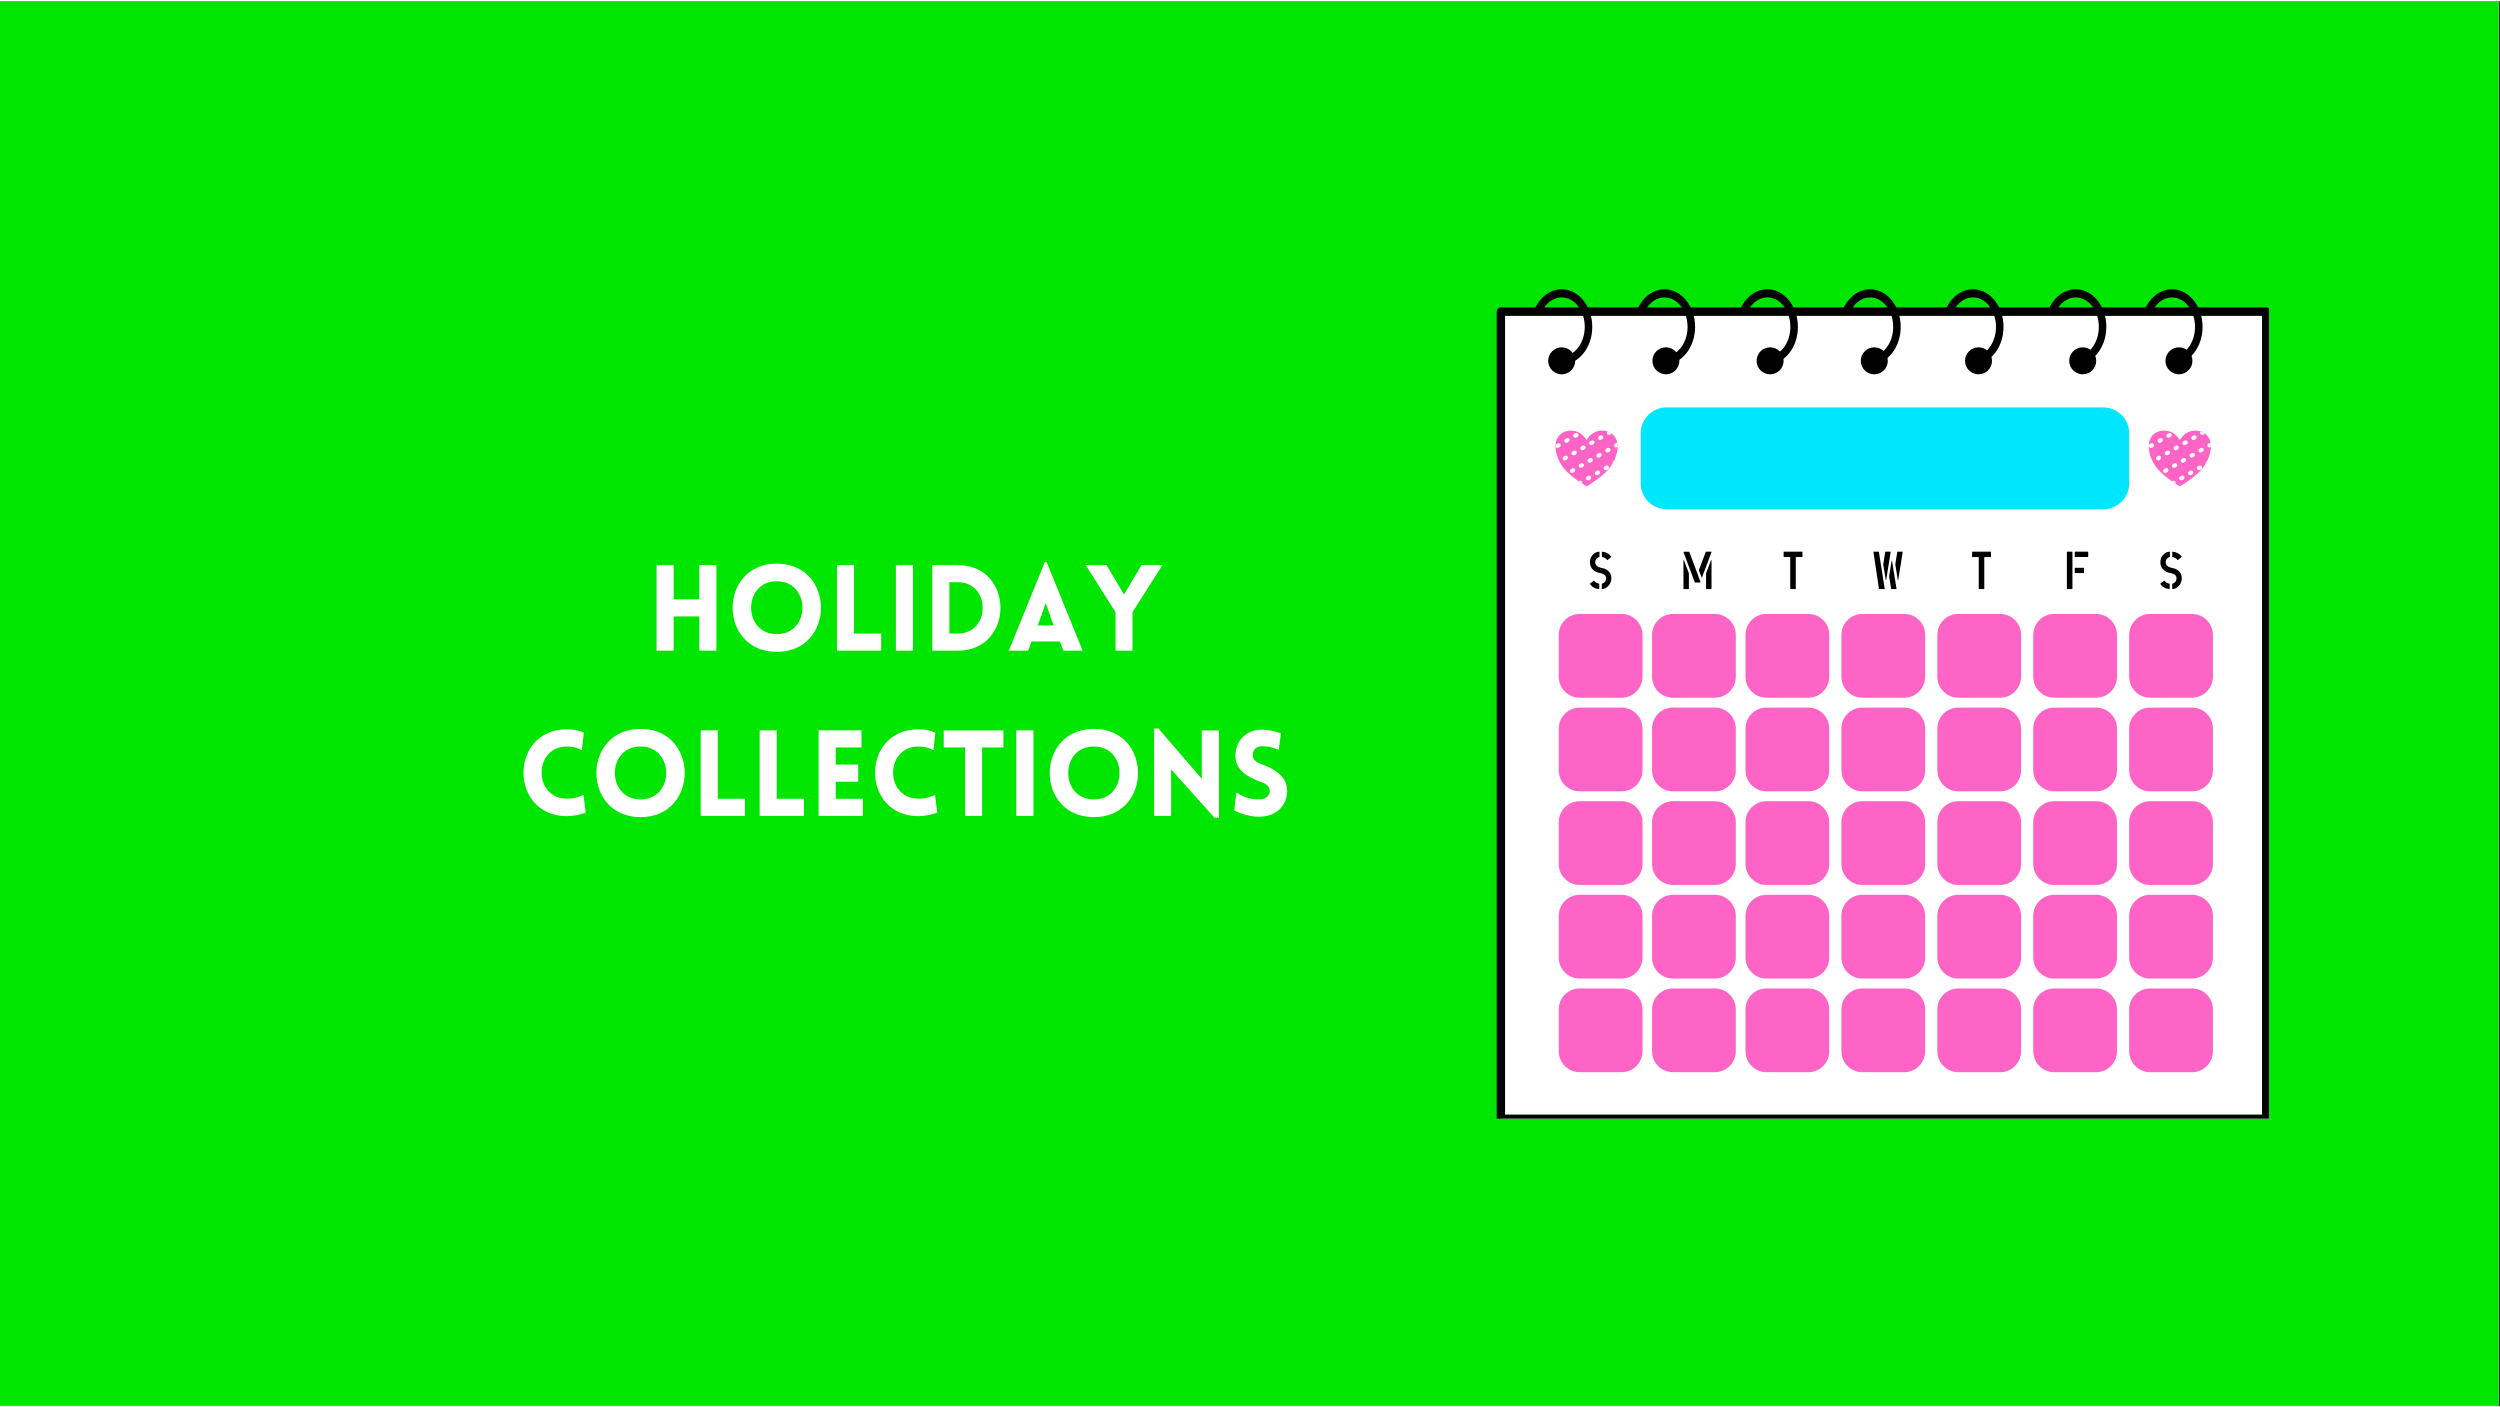
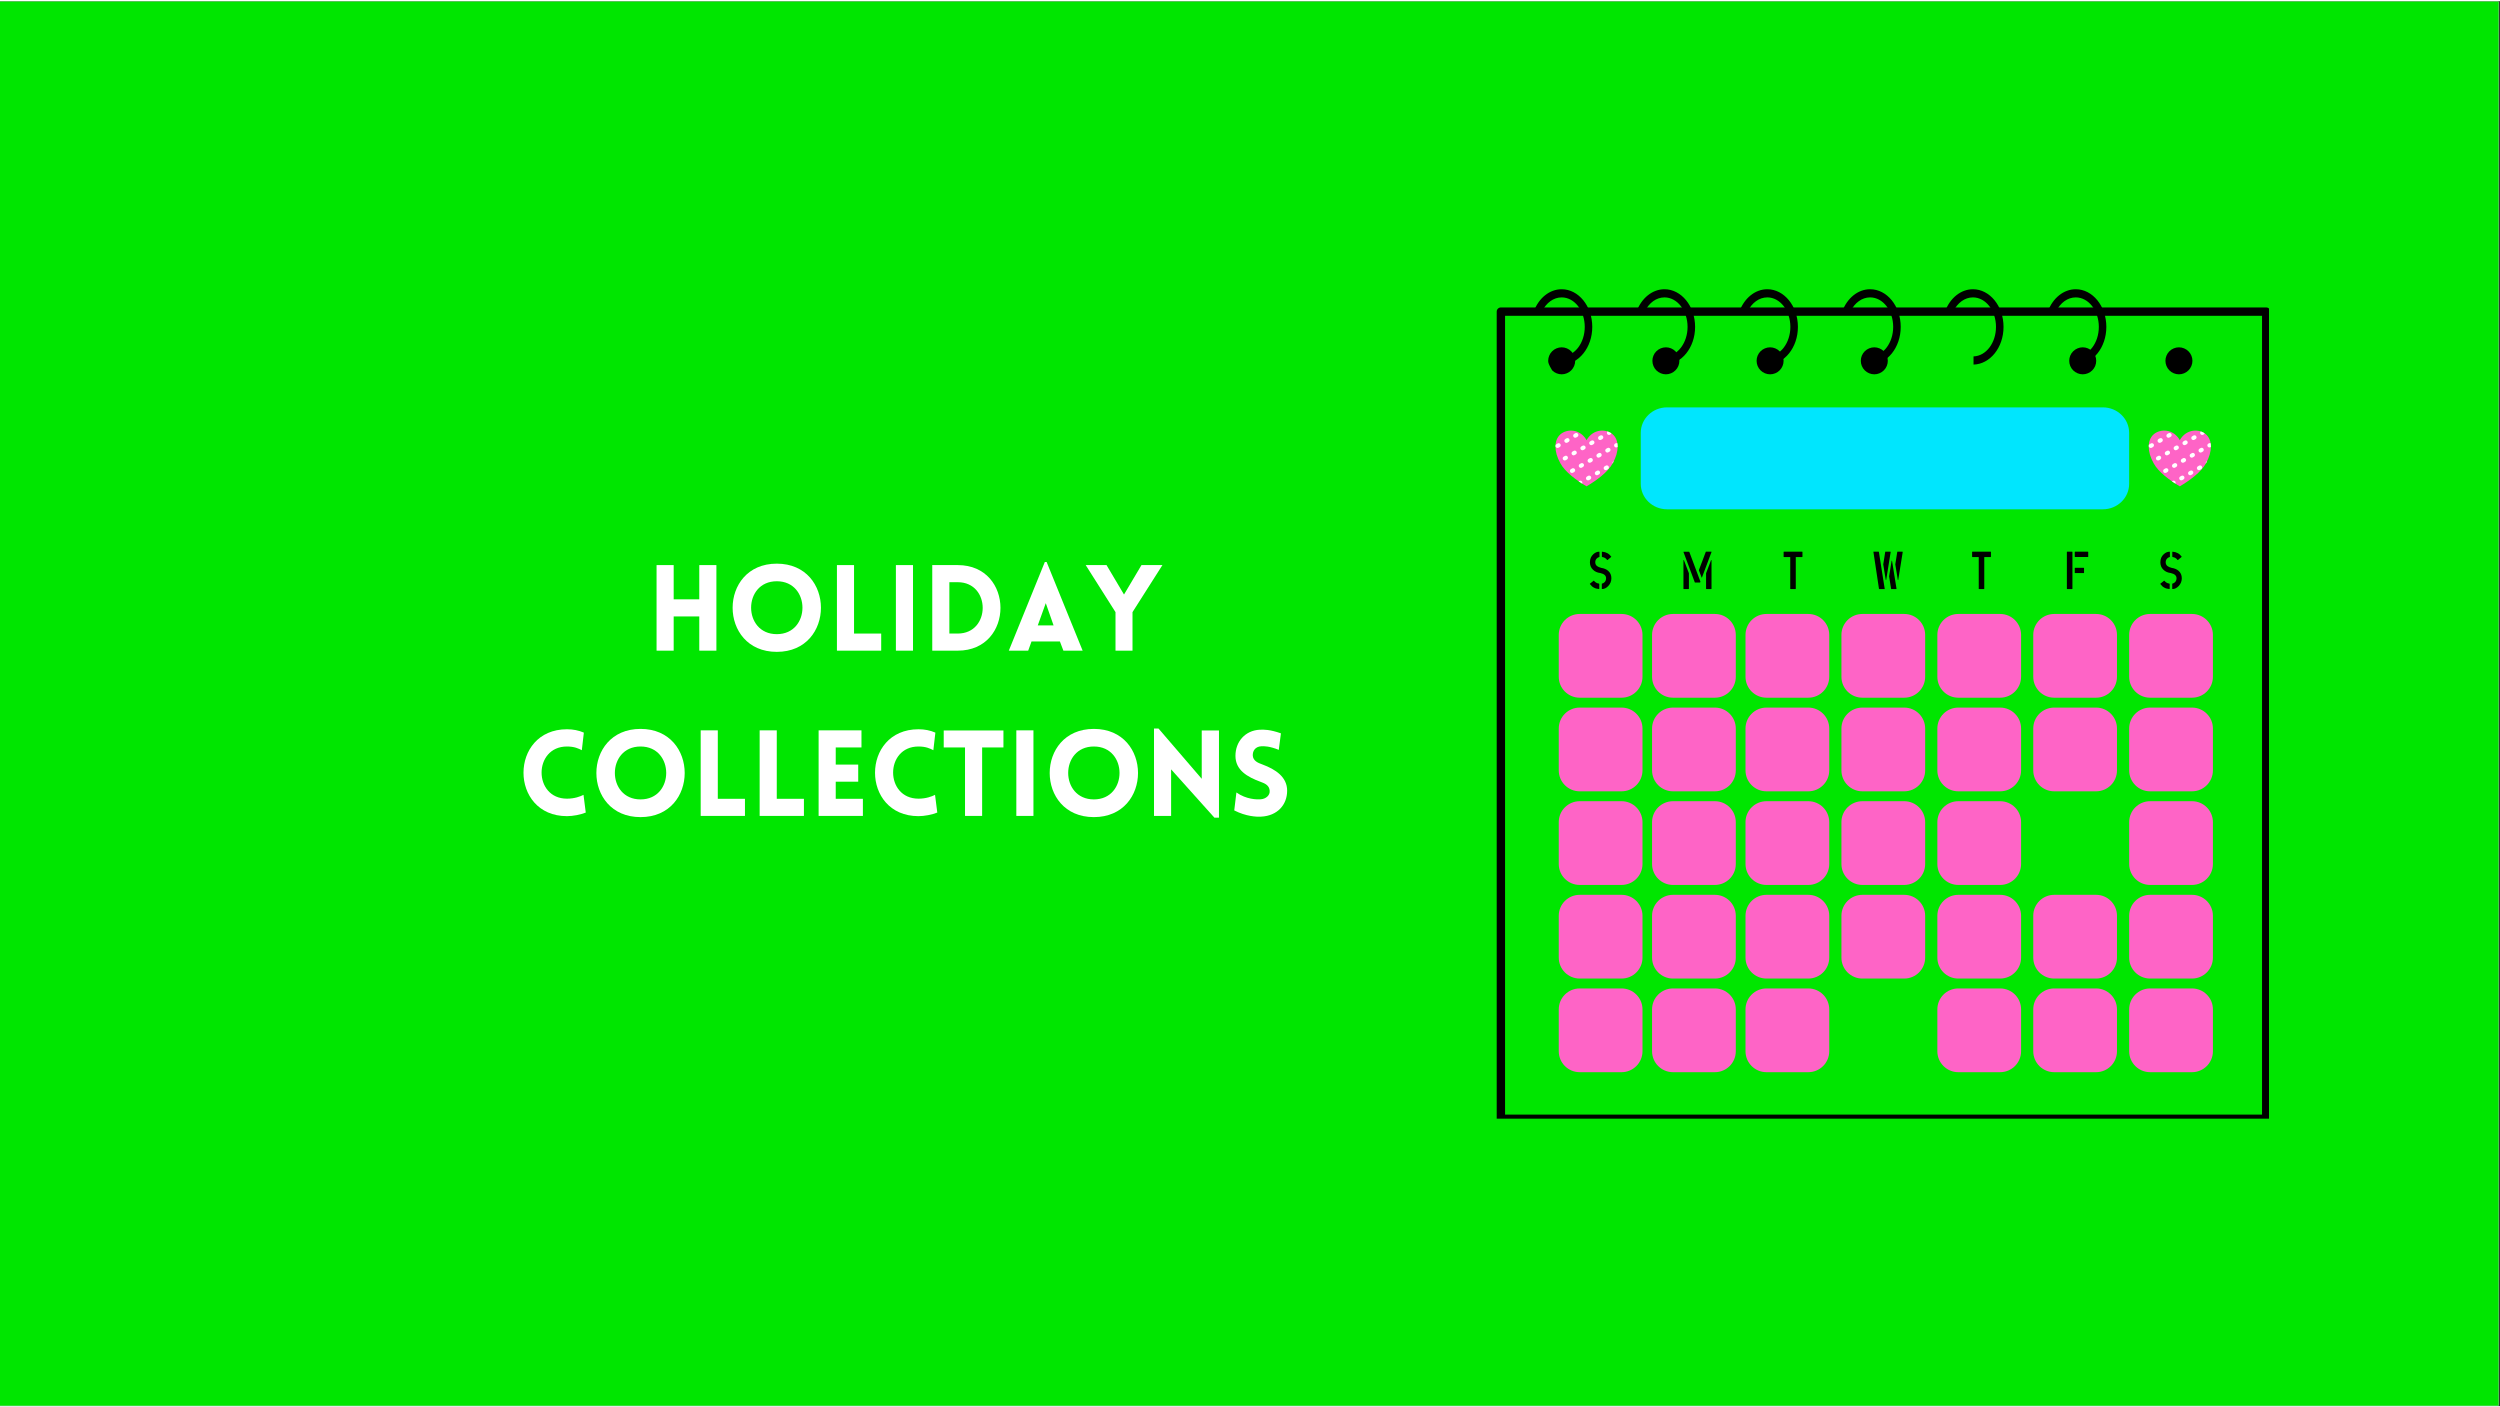
<svg xmlns="http://www.w3.org/2000/svg" width="604" zoomAndPan="magnify" viewBox="0 0 453.75 255" height="340" preserveAspectRatio="xMidYMid meet" version="1.0">
  <rect x="0" y="0" width="453.75" height="255" fill="#333333" stroke="none" />
  <defs>
    <g />
    <clipPath id="03b7ddcfe7">
      <path d="M 0 0.07 L 453.5 0.07 L 453.5 254.93 L 0 254.93 Z M 0 0.07 " clip-rule="nonzero" />
    </clipPath>
    <clipPath id="15cad33a0f">
-       <path d="M 272 57 L 411.824 57 L 411.824 202.828 L 272 202.828 Z M 272 57 " clip-rule="nonzero" />
-     </clipPath>
+       </clipPath>
    <clipPath id="31e1244446">
      <path d="M 271.652 55 L 411.824 55 L 411.824 202.828 L 271.652 202.828 Z M 271.652 55 " clip-rule="nonzero" />
    </clipPath>
    <clipPath id="86bd04a4b1">
      <path d="M 278 52.281 L 289 52.281 L 289 66 L 278 66 Z M 278 52.281 " clip-rule="nonzero" />
    </clipPath>
    <clipPath id="22a90d6597">
      <path d="M 297 52.281 L 308 52.281 L 308 66 L 297 66 Z M 297 52.281 " clip-rule="nonzero" />
    </clipPath>
    <clipPath id="df623232ae">
      <path d="M 315 52.281 L 327 52.281 L 327 66 L 315 66 Z M 315 52.281 " clip-rule="nonzero" />
    </clipPath>
    <clipPath id="7a48a3a981">
      <path d="M 334 52.281 L 345 52.281 L 345 66 L 334 66 Z M 334 52.281 " clip-rule="nonzero" />
    </clipPath>
    <clipPath id="7ea1102fb6">
      <path d="M 353 52.281 L 364 52.281 L 364 66 L 353 66 Z M 353 52.281 " clip-rule="nonzero" />
    </clipPath>
    <clipPath id="ed0eafd2fc">
      <path d="M 371 52.281 L 383 52.281 L 383 66 L 371 66 Z M 371 52.281 " clip-rule="nonzero" />
    </clipPath>
    <clipPath id="626dbe1068">
      <path d="M 389 52.281 L 400 52.281 L 400 66 L 389 66 Z M 389 52.281 " clip-rule="nonzero" />
    </clipPath>
    <clipPath id="20354d8ac3">
      <path d="M 282.293 77.898 L 293.613 77.898 L 293.613 88 L 282.293 88 Z M 282.293 77.898 " clip-rule="nonzero" />
    </clipPath>
    <clipPath id="fa544b18c0">
      <path d="M 287.961 79.676 C 289.148 77.582 291.523 77.582 292.711 78.629 C 293.898 79.676 293.898 81.773 292.711 83.867 C 291.879 85.441 289.742 87.012 287.961 88.059 C 286.176 87.012 284.039 85.441 283.207 83.867 C 282.02 81.773 282.02 79.676 283.207 78.629 C 284.395 77.582 286.773 77.582 287.961 79.676 Z M 287.961 79.676 " clip-rule="evenodd" />
    </clipPath>
    <clipPath id="a97212053b">
      <path d="M 389.969 77.898 L 401.285 77.898 L 401.285 88 L 389.969 88 Z M 389.969 77.898 " clip-rule="nonzero" />
    </clipPath>
    <clipPath id="d45cd7f0f9">
      <path d="M 395.633 79.676 C 396.82 77.582 399.195 77.582 400.387 78.629 C 401.574 79.676 401.574 81.773 400.387 83.867 C 399.555 85.441 397.414 87.012 395.633 88.059 C 393.852 87.012 391.715 85.441 390.883 83.867 C 389.695 81.773 389.695 79.676 390.883 78.629 C 392.07 77.582 394.445 77.582 395.633 79.676 Z M 395.633 79.676 " clip-rule="evenodd" />
    </clipPath>
  </defs>
  <g clip-path="url(#03b7ddcfe7)">
    <path fill="#ffffff" d="M 0 0.07 L 453.5 0.07 L 453.5 254.93 L 0 254.93 Z M 0 0.07 " fill-opacity="1" fill-rule="nonzero" />
    <path fill="#00e600" d="M 0 0.07 L 453.5 0.07 L 453.5 254.93 L 0 254.93 Z M 0 0.07 " fill-opacity="1" fill-rule="nonzero" />
  </g>
  <g clip-path="url(#15cad33a0f)">
    <path fill="#ffffff" d="M 412.078 57.105 L 412.078 202.848 C 400.578 202.848 283.984 202.848 272.48 202.848 L 272.48 57.105 C 284.539 57.105 412.078 57.105 412.078 57.105 Z M 412.078 57.105 " fill-opacity="1" fill-rule="evenodd" />
  </g>
  <g clip-path="url(#31e1244446)">
    <path fill="#000000" d="M 412.078 56.348 L 412.078 202.844 C 412.078 203.266 411.738 203.605 411.316 203.605 L 272.41 203.605 C 271.992 203.605 271.652 203.266 271.652 202.844 L 271.652 56.348 C 271.652 55.93 271.992 55.59 272.41 55.59 L 411.316 55.59 C 411.738 55.59 412.078 55.93 412.078 56.348 Z M 410.559 57.105 C 410.559 57.105 283.199 57.105 273.168 57.105 L 273.168 202.086 C 282.738 202.086 400.992 202.086 410.559 202.086 Z M 410.559 57.105 " fill-opacity="1" fill-rule="evenodd" />
  </g>
  <path fill="#00e6fe" d="M 386.441 78.352 C 386.441 75.801 384.305 73.727 381.672 73.727 L 302.566 73.727 C 299.934 73.727 297.797 75.801 297.797 78.352 L 297.797 87.602 C 297.797 90.156 299.934 92.227 302.566 92.227 L 381.672 92.227 C 384.305 92.227 386.441 90.156 386.441 87.602 Z M 386.441 78.352 " fill-opacity="1" fill-rule="evenodd" />
  <path fill="#fe64c6" d="M 298.113 115.023 C 298.113 112.926 296.41 111.223 294.312 111.223 L 286.715 111.223 C 284.617 111.223 282.914 112.926 282.914 115.023 L 282.914 122.621 C 282.914 124.719 284.617 126.422 286.715 126.422 L 294.312 126.422 C 296.41 126.422 298.113 124.719 298.113 122.621 Z M 298.113 115.023 " fill-opacity="1" fill-rule="evenodd" />
  <path fill="#fe64c6" d="M 315.047 115.023 C 315.047 112.926 313.348 111.223 311.25 111.223 L 303.648 111.223 C 301.551 111.223 299.848 112.926 299.848 115.023 L 299.848 122.621 C 299.848 124.719 301.551 126.422 303.648 126.422 L 311.25 126.422 C 313.348 126.422 315.047 124.719 315.047 122.621 Z M 315.047 115.023 " fill-opacity="1" fill-rule="evenodd" />
  <path fill="#fe64c6" d="M 298.113 132.016 C 298.113 129.918 296.41 128.215 294.312 128.215 L 286.715 128.215 C 284.617 128.215 282.914 129.918 282.914 132.016 L 282.914 139.613 C 282.914 141.711 284.617 143.414 286.715 143.414 L 294.312 143.414 C 296.41 143.414 298.113 141.711 298.113 139.613 Z M 298.113 132.016 " fill-opacity="1" fill-rule="evenodd" />
  <path fill="#fe64c6" d="M 315.047 132.016 C 315.047 129.918 313.348 128.215 311.25 128.215 L 303.648 128.215 C 301.551 128.215 299.848 129.918 299.848 132.016 L 299.848 139.613 C 299.848 141.711 301.551 143.414 303.648 143.414 L 311.25 143.414 C 313.348 143.414 315.047 141.711 315.047 139.613 Z M 315.047 132.016 " fill-opacity="1" fill-rule="evenodd" />
  <path fill="#fe64c6" d="M 298.113 149.008 C 298.113 146.91 296.41 145.207 294.312 145.207 L 286.715 145.207 C 284.617 145.207 282.914 146.91 282.914 149.008 L 282.914 156.605 C 282.914 158.703 284.617 160.406 286.715 160.406 L 294.312 160.406 C 296.41 160.406 298.113 158.703 298.113 156.605 Z M 298.113 149.008 " fill-opacity="1" fill-rule="evenodd" />
  <path fill="#fe64c6" d="M 315.047 149.008 C 315.047 146.91 313.348 145.207 311.25 145.207 L 303.648 145.207 C 301.551 145.207 299.848 146.91 299.848 149.008 L 299.848 156.605 C 299.848 158.703 301.551 160.406 303.648 160.406 L 311.25 160.406 C 313.348 160.406 315.047 158.703 315.047 156.605 Z M 315.047 149.008 " fill-opacity="1" fill-rule="evenodd" />
  <path fill="#fe64c6" d="M 298.113 166 C 298.113 163.902 296.41 162.199 294.312 162.199 L 286.715 162.199 C 284.617 162.199 282.914 163.902 282.914 166 L 282.914 173.598 C 282.914 175.695 284.617 177.398 286.715 177.398 L 294.312 177.398 C 296.41 177.398 298.113 175.695 298.113 173.598 Z M 298.113 166 " fill-opacity="1" fill-rule="evenodd" />
  <path fill="#fe64c6" d="M 315.047 166 C 315.047 163.902 313.348 162.199 311.25 162.199 L 303.648 162.199 C 301.551 162.199 299.848 163.902 299.848 166 L 299.848 173.598 C 299.848 175.695 301.551 177.398 303.648 177.398 L 311.25 177.398 C 313.348 177.398 315.047 175.695 315.047 173.598 Z M 315.047 166 " fill-opacity="1" fill-rule="evenodd" />
  <path fill="#fe64c6" d="M 298.113 182.992 C 298.113 180.895 296.41 179.191 294.312 179.191 L 286.715 179.191 C 284.617 179.191 282.914 180.895 282.914 182.992 L 282.914 190.59 C 282.914 192.688 284.617 194.391 286.715 194.391 L 294.312 194.391 C 296.41 194.391 298.113 192.688 298.113 190.59 Z M 298.113 182.992 " fill-opacity="1" fill-rule="evenodd" />
  <path fill="#fe64c6" d="M 315.047 182.992 C 315.047 180.895 313.348 179.191 311.25 179.191 L 303.648 179.191 C 301.551 179.191 299.848 180.895 299.848 182.992 L 299.848 190.59 C 299.848 192.688 301.551 194.391 303.648 194.391 L 311.25 194.391 C 313.348 194.391 315.047 192.688 315.047 190.59 Z M 315.047 182.992 " fill-opacity="1" fill-rule="evenodd" />
  <path fill="#fe64c6" d="M 332.008 115.023 C 332.008 112.926 330.305 111.223 328.207 111.223 L 320.609 111.223 C 318.512 111.223 316.809 112.926 316.809 115.023 L 316.809 122.621 C 316.809 124.719 318.512 126.422 320.609 126.422 L 328.207 126.422 C 330.305 126.422 332.008 124.719 332.008 122.621 Z M 332.008 115.023 " fill-opacity="1" fill-rule="evenodd" />
  <path fill="#fe64c6" d="M 349.418 115.023 C 349.418 112.926 347.715 111.223 345.617 111.223 L 338.02 111.223 C 335.922 111.223 334.219 112.926 334.219 115.023 L 334.219 122.621 C 334.219 124.719 335.922 126.422 338.02 126.422 L 345.617 126.422 C 347.715 126.422 349.418 124.719 349.418 122.621 Z M 349.418 115.023 " fill-opacity="1" fill-rule="evenodd" />
  <path fill="#fe64c6" d="M 366.828 115.023 C 366.828 112.926 365.125 111.223 363.027 111.223 L 355.43 111.223 C 353.332 111.223 351.629 112.926 351.629 115.023 L 351.629 122.621 C 351.629 124.719 353.332 126.422 355.43 126.422 L 363.027 126.422 C 365.125 126.422 366.828 124.719 366.828 122.621 Z M 366.828 115.023 " fill-opacity="1" fill-rule="evenodd" />
  <path fill="#fe64c6" d="M 384.234 115.023 C 384.234 112.926 382.535 111.223 380.438 111.223 L 372.836 111.223 C 370.738 111.223 369.035 112.926 369.035 115.023 L 369.035 122.621 C 369.035 124.719 370.738 126.422 372.836 126.422 L 380.438 126.422 C 382.535 126.422 384.234 124.719 384.234 122.621 Z M 384.234 115.023 " fill-opacity="1" fill-rule="evenodd" />
  <path fill="#fe64c6" d="M 401.645 115.023 C 401.645 112.926 399.945 111.223 397.848 111.223 L 390.246 111.223 C 388.148 111.223 386.445 112.926 386.445 115.023 L 386.445 122.621 C 386.445 124.719 388.148 126.422 390.246 126.422 L 397.848 126.422 C 399.945 126.422 401.645 124.719 401.645 122.621 Z M 401.645 115.023 " fill-opacity="1" fill-rule="evenodd" />
  <path fill="#fe64c6" d="M 332.008 132.016 C 332.008 129.918 330.305 128.215 328.207 128.215 L 320.609 128.215 C 318.512 128.215 316.809 129.918 316.809 132.016 L 316.809 139.613 C 316.809 141.711 318.512 143.414 320.609 143.414 L 328.207 143.414 C 330.305 143.414 332.008 141.711 332.008 139.613 Z M 332.008 132.016 " fill-opacity="1" fill-rule="evenodd" />
  <path fill="#fe64c6" d="M 349.418 132.016 C 349.418 129.918 347.715 128.215 345.617 128.215 L 338.02 128.215 C 335.922 128.215 334.219 129.918 334.219 132.016 L 334.219 139.613 C 334.219 141.711 335.922 143.414 338.02 143.414 L 345.617 143.414 C 347.715 143.414 349.418 141.711 349.418 139.613 Z M 349.418 132.016 " fill-opacity="1" fill-rule="evenodd" />
  <path fill="#fe64c6" d="M 366.828 132.016 C 366.828 129.918 365.125 128.215 363.027 128.215 L 355.43 128.215 C 353.332 128.215 351.629 129.918 351.629 132.016 L 351.629 139.613 C 351.629 141.711 353.332 143.414 355.43 143.414 L 363.027 143.414 C 365.125 143.414 366.828 141.711 366.828 139.613 Z M 366.828 132.016 " fill-opacity="1" fill-rule="evenodd" />
  <path fill="#fe64c6" d="M 384.234 132.016 C 384.234 129.918 382.535 128.215 380.438 128.215 L 372.836 128.215 C 370.738 128.215 369.035 129.918 369.035 132.016 L 369.035 139.613 C 369.035 141.711 370.738 143.414 372.836 143.414 L 380.438 143.414 C 382.535 143.414 384.234 141.711 384.234 139.613 Z M 384.234 132.016 " fill-opacity="1" fill-rule="evenodd" />
  <path fill="#fe64c6" d="M 401.645 132.016 C 401.645 129.918 399.945 128.215 397.848 128.215 L 390.246 128.215 C 388.148 128.215 386.445 129.918 386.445 132.016 L 386.445 139.613 C 386.445 141.711 388.148 143.414 390.246 143.414 L 397.848 143.414 C 399.945 143.414 401.645 141.711 401.645 139.613 Z M 401.645 132.016 " fill-opacity="1" fill-rule="evenodd" />
  <path fill="#fe64c6" d="M 332.008 149.008 C 332.008 146.91 330.305 145.207 328.207 145.207 L 320.609 145.207 C 318.512 145.207 316.809 146.91 316.809 149.008 L 316.809 156.605 C 316.809 158.703 318.512 160.406 320.609 160.406 L 328.207 160.406 C 330.305 160.406 332.008 158.703 332.008 156.605 Z M 332.008 149.008 " fill-opacity="1" fill-rule="evenodd" />
  <path fill="#fe64c6" d="M 349.418 149.008 C 349.418 146.91 347.715 145.207 345.617 145.207 L 338.02 145.207 C 335.922 145.207 334.219 146.91 334.219 149.008 L 334.219 156.605 C 334.219 158.703 335.922 160.406 338.02 160.406 L 345.617 160.406 C 347.715 160.406 349.418 158.703 349.418 156.605 Z M 349.418 149.008 " fill-opacity="1" fill-rule="evenodd" />
  <path fill="#fe64c6" d="M 366.828 149.008 C 366.828 146.91 365.125 145.207 363.027 145.207 L 355.43 145.207 C 353.332 145.207 351.629 146.91 351.629 149.008 L 351.629 156.605 C 351.629 158.703 353.332 160.406 355.43 160.406 L 363.027 160.406 C 365.125 160.406 366.828 158.703 366.828 156.605 Z M 366.828 149.008 " fill-opacity="1" fill-rule="evenodd" />
-   <path fill="#fe64c6" d="M 384.234 149.008 C 384.234 146.91 382.535 145.207 380.438 145.207 L 372.836 145.207 C 370.738 145.207 369.035 146.91 369.035 149.008 L 369.035 156.605 C 369.035 158.703 370.738 160.406 372.836 160.406 L 380.438 160.406 C 382.535 160.406 384.234 158.703 384.234 156.605 Z M 384.234 149.008 " fill-opacity="1" fill-rule="evenodd" />
  <path fill="#fe64c6" d="M 401.645 149.008 C 401.645 146.91 399.945 145.207 397.848 145.207 L 390.246 145.207 C 388.148 145.207 386.445 146.91 386.445 149.008 L 386.445 156.605 C 386.445 158.703 388.148 160.406 390.246 160.406 L 397.848 160.406 C 399.945 160.406 401.645 158.703 401.645 156.605 Z M 401.645 149.008 " fill-opacity="1" fill-rule="evenodd" />
  <path fill="#fe64c6" d="M 332.008 166 C 332.008 163.902 330.305 162.199 328.207 162.199 L 320.609 162.199 C 318.512 162.199 316.809 163.902 316.809 166 L 316.809 173.598 C 316.809 175.695 318.512 177.398 320.609 177.398 L 328.207 177.398 C 330.305 177.398 332.008 175.695 332.008 173.598 Z M 332.008 166 " fill-opacity="1" fill-rule="evenodd" />
  <path fill="#fe64c6" d="M 349.418 166 C 349.418 163.902 347.715 162.199 345.617 162.199 L 338.02 162.199 C 335.922 162.199 334.219 163.902 334.219 166 L 334.219 173.598 C 334.219 175.695 335.922 177.398 338.02 177.398 L 345.617 177.398 C 347.715 177.398 349.418 175.695 349.418 173.598 Z M 349.418 166 " fill-opacity="1" fill-rule="evenodd" />
  <path fill="#fe64c6" d="M 366.828 166 C 366.828 163.902 365.125 162.199 363.027 162.199 L 355.43 162.199 C 353.332 162.199 351.629 163.902 351.629 166 L 351.629 173.598 C 351.629 175.695 353.332 177.398 355.43 177.398 L 363.027 177.398 C 365.125 177.398 366.828 175.695 366.828 173.598 Z M 366.828 166 " fill-opacity="1" fill-rule="evenodd" />
  <path fill="#fe64c6" d="M 384.234 166 C 384.234 163.902 382.535 162.199 380.438 162.199 L 372.836 162.199 C 370.738 162.199 369.035 163.902 369.035 166 L 369.035 173.598 C 369.035 175.695 370.738 177.398 372.836 177.398 L 380.438 177.398 C 382.535 177.398 384.234 175.695 384.234 173.598 Z M 384.234 166 " fill-opacity="1" fill-rule="evenodd" />
  <path fill="#fe64c6" d="M 401.645 166 C 401.645 163.902 399.945 162.199 397.848 162.199 L 390.246 162.199 C 388.148 162.199 386.445 163.902 386.445 166 L 386.445 173.598 C 386.445 175.695 388.148 177.398 390.246 177.398 L 397.848 177.398 C 399.945 177.398 401.645 175.695 401.645 173.598 Z M 401.645 166 " fill-opacity="1" fill-rule="evenodd" />
  <path fill="#fe64c6" d="M 332.008 182.992 C 332.008 180.895 330.305 179.191 328.207 179.191 L 320.609 179.191 C 318.512 179.191 316.809 180.895 316.809 182.992 L 316.809 190.59 C 316.809 192.688 318.512 194.391 320.609 194.391 L 328.207 194.391 C 330.305 194.391 332.008 192.688 332.008 190.59 Z M 332.008 182.992 " fill-opacity="1" fill-rule="evenodd" />
-   <path fill="#fe64c6" d="M 349.418 182.992 C 349.418 180.895 347.715 179.191 345.617 179.191 L 338.02 179.191 C 335.922 179.191 334.219 180.895 334.219 182.992 L 334.219 190.59 C 334.219 192.688 335.922 194.391 338.02 194.391 L 345.617 194.391 C 347.715 194.391 349.418 192.688 349.418 190.59 Z M 349.418 182.992 " fill-opacity="1" fill-rule="evenodd" />
  <path fill="#fe64c6" d="M 366.828 182.992 C 366.828 180.895 365.125 179.191 363.027 179.191 L 355.43 179.191 C 353.332 179.191 351.629 180.895 351.629 182.992 L 351.629 190.59 C 351.629 192.688 353.332 194.391 355.43 194.391 L 363.027 194.391 C 365.125 194.391 366.828 192.688 366.828 190.59 Z M 366.828 182.992 " fill-opacity="1" fill-rule="evenodd" />
  <path fill="#fe64c6" d="M 384.234 182.992 C 384.234 180.895 382.535 179.191 380.438 179.191 L 372.836 179.191 C 370.738 179.191 369.035 180.895 369.035 182.992 L 369.035 190.59 C 369.035 192.688 370.738 194.391 372.836 194.391 L 380.438 194.391 C 382.535 194.391 384.234 192.688 384.234 190.59 Z M 384.234 182.992 " fill-opacity="1" fill-rule="evenodd" />
  <path fill="#fe64c6" d="M 401.645 182.992 C 401.645 180.895 399.945 179.191 397.848 179.191 L 390.246 179.191 C 388.148 179.191 386.445 180.895 386.445 182.992 L 386.445 190.59 C 386.445 192.688 388.148 194.391 390.246 194.391 L 397.848 194.391 C 399.945 194.391 401.645 192.688 401.645 190.59 Z M 401.645 182.992 " fill-opacity="1" fill-rule="evenodd" />
-   <path fill="#000000" d="M 285.895 65.277 C 285.895 65.602 285.832 65.914 285.707 66.215 C 285.582 66.516 285.406 66.781 285.176 67.008 C 284.945 67.238 284.684 67.414 284.383 67.539 C 284.082 67.664 283.77 67.727 283.445 67.727 C 283.121 67.727 282.809 67.664 282.508 67.539 C 282.207 67.414 281.941 67.238 281.715 67.008 C 281.484 66.781 281.305 66.516 281.184 66.215 C 281.059 65.914 280.996 65.602 280.996 65.277 C 280.996 64.953 281.059 64.641 281.184 64.34 C 281.305 64.039 281.484 63.773 281.715 63.547 C 281.941 63.316 282.207 63.141 282.508 63.016 C 282.809 62.891 283.121 62.828 283.445 62.828 C 283.77 62.828 284.082 62.891 284.383 63.016 C 284.684 63.141 284.945 63.316 285.176 63.547 C 285.406 63.773 285.582 64.039 285.707 64.34 C 285.832 64.641 285.895 64.953 285.895 65.277 Z M 285.895 65.277 " fill-opacity="1" fill-rule="nonzero" />
+   <path fill="#000000" d="M 285.895 65.277 C 285.895 65.602 285.832 65.914 285.707 66.215 C 285.582 66.516 285.406 66.781 285.176 67.008 C 284.945 67.238 284.684 67.414 284.383 67.539 C 284.082 67.664 283.77 67.727 283.445 67.727 C 283.121 67.727 282.809 67.664 282.508 67.539 C 282.207 67.414 281.941 67.238 281.715 67.008 C 281.059 65.914 280.996 65.602 280.996 65.277 C 280.996 64.953 281.059 64.641 281.184 64.34 C 281.305 64.039 281.484 63.773 281.715 63.547 C 281.941 63.316 282.207 63.141 282.508 63.016 C 282.809 62.891 283.121 62.828 283.445 62.828 C 283.77 62.828 284.082 62.891 284.383 63.016 C 284.684 63.141 284.945 63.316 285.176 63.547 C 285.406 63.773 285.582 64.039 285.707 64.34 C 285.832 64.641 285.895 64.953 285.895 65.277 Z M 285.895 65.277 " fill-opacity="1" fill-rule="nonzero" />
  <path fill="#000000" d="M 304.809 65.277 C 304.809 65.602 304.746 65.914 304.621 66.215 C 304.496 66.516 304.32 66.781 304.09 67.008 C 303.859 67.238 303.598 67.414 303.297 67.539 C 302.996 67.664 302.684 67.727 302.359 67.727 C 302.035 67.727 301.723 67.664 301.422 67.539 C 301.121 67.414 300.855 67.238 300.625 67.008 C 300.398 66.781 300.219 66.516 300.098 66.215 C 299.973 65.914 299.91 65.602 299.91 65.277 C 299.91 64.953 299.973 64.641 300.098 64.34 C 300.219 64.039 300.398 63.773 300.625 63.547 C 300.855 63.316 301.121 63.141 301.422 63.016 C 301.723 62.891 302.035 62.828 302.359 62.828 C 302.684 62.828 302.996 62.891 303.297 63.016 C 303.598 63.141 303.859 63.316 304.09 63.547 C 304.32 63.773 304.496 64.039 304.621 64.34 C 304.746 64.641 304.809 64.953 304.809 65.277 Z M 304.809 65.277 " fill-opacity="1" fill-rule="nonzero" />
  <path fill="#000000" d="M 323.723 65.277 C 323.723 65.602 323.66 65.914 323.535 66.215 C 323.41 66.516 323.234 66.781 323.004 67.008 C 322.773 67.238 322.508 67.414 322.211 67.539 C 321.91 67.664 321.598 67.727 321.273 67.727 C 320.949 67.727 320.637 67.664 320.336 67.539 C 320.035 67.414 319.77 67.238 319.539 67.008 C 319.312 66.781 319.133 66.516 319.008 66.215 C 318.887 65.914 318.824 65.602 318.824 65.277 C 318.824 64.953 318.887 64.641 319.008 64.34 C 319.133 64.039 319.312 63.773 319.539 63.547 C 319.77 63.316 320.035 63.141 320.336 63.016 C 320.637 62.891 320.949 62.828 321.273 62.828 C 321.598 62.828 321.91 62.891 322.211 63.016 C 322.508 63.141 322.773 63.316 323.004 63.547 C 323.234 63.773 323.41 64.039 323.535 64.34 C 323.66 64.641 323.723 64.953 323.723 65.277 Z M 323.723 65.277 " fill-opacity="1" fill-rule="nonzero" />
  <path fill="#000000" d="M 342.637 65.277 C 342.637 65.602 342.574 65.914 342.449 66.215 C 342.324 66.516 342.148 66.781 341.918 67.008 C 341.688 67.238 341.422 67.414 341.125 67.539 C 340.824 67.664 340.512 67.727 340.188 67.727 C 339.863 67.727 339.551 67.664 339.25 67.539 C 338.949 67.414 338.684 67.238 338.453 67.008 C 338.227 66.781 338.047 66.516 337.922 66.215 C 337.801 65.914 337.738 65.602 337.738 65.277 C 337.738 64.953 337.801 64.641 337.922 64.34 C 338.047 64.039 338.227 63.773 338.453 63.547 C 338.684 63.316 338.949 63.141 339.25 63.016 C 339.551 62.891 339.863 62.828 340.188 62.828 C 340.512 62.828 340.824 62.891 341.125 63.016 C 341.422 63.141 341.688 63.316 341.918 63.547 C 342.148 63.773 342.324 64.039 342.449 64.34 C 342.574 64.641 342.637 64.953 342.637 65.277 Z M 342.637 65.277 " fill-opacity="1" fill-rule="nonzero" />
-   <path fill="#000000" d="M 361.551 65.277 C 361.551 65.602 361.488 65.914 361.363 66.215 C 361.238 66.516 361.062 66.781 360.832 67.008 C 360.602 67.238 360.336 67.414 360.039 67.539 C 359.738 67.664 359.426 67.727 359.102 67.727 C 358.773 67.727 358.461 67.664 358.164 67.539 C 357.863 67.414 357.598 67.238 357.367 67.008 C 357.137 66.781 356.961 66.516 356.836 66.215 C 356.715 65.914 356.652 65.602 356.652 65.277 C 356.652 64.953 356.715 64.641 356.836 64.34 C 356.961 64.039 357.137 63.773 357.367 63.547 C 357.598 63.316 357.863 63.141 358.164 63.016 C 358.461 62.891 358.773 62.828 359.102 62.828 C 359.426 62.828 359.738 62.891 360.039 63.016 C 360.336 63.141 360.602 63.316 360.832 63.547 C 361.062 63.773 361.238 64.039 361.363 64.34 C 361.488 64.641 361.551 64.953 361.551 65.277 Z M 361.551 65.277 " fill-opacity="1" fill-rule="nonzero" />
  <path fill="#000000" d="M 380.461 65.277 C 380.461 65.602 380.402 65.914 380.277 66.215 C 380.152 66.516 379.977 66.781 379.746 67.008 C 379.516 67.238 379.25 67.414 378.949 67.539 C 378.652 67.664 378.34 67.727 378.016 67.727 C 377.688 67.727 377.375 67.664 377.078 67.539 C 376.777 67.414 376.512 67.238 376.281 67.008 C 376.051 66.781 375.875 66.516 375.75 66.215 C 375.625 65.914 375.566 65.602 375.566 65.277 C 375.566 64.953 375.625 64.641 375.75 64.34 C 375.875 64.039 376.051 63.773 376.281 63.547 C 376.512 63.316 376.777 63.141 377.078 63.016 C 377.375 62.891 377.688 62.828 378.016 62.828 C 378.34 62.828 378.652 62.891 378.949 63.016 C 379.25 63.141 379.516 63.316 379.746 63.547 C 379.977 63.773 380.152 64.039 380.277 64.34 C 380.402 64.641 380.461 64.953 380.461 65.277 Z M 380.461 65.277 " fill-opacity="1" fill-rule="nonzero" />
  <path fill="#000000" d="M 397.926 65.277 C 397.926 65.602 397.863 65.914 397.738 66.215 C 397.613 66.516 397.438 66.781 397.207 67.008 C 396.977 67.238 396.715 67.414 396.414 67.539 C 396.113 67.664 395.801 67.727 395.477 67.727 C 395.152 67.727 394.84 67.664 394.539 67.539 C 394.238 67.414 393.973 67.238 393.742 67.008 C 393.516 66.781 393.336 66.516 393.215 66.215 C 393.09 65.914 393.027 65.602 393.027 65.277 C 393.027 64.953 393.09 64.641 393.215 64.34 C 393.336 64.039 393.516 63.773 393.742 63.547 C 393.973 63.316 394.238 63.141 394.539 63.016 C 394.84 62.891 395.152 62.828 395.477 62.828 C 395.801 62.828 396.113 62.891 396.414 63.016 C 396.715 63.141 396.977 63.316 397.207 63.547 C 397.438 63.773 397.613 64.039 397.738 64.34 C 397.863 64.641 397.926 64.953 397.926 65.277 Z M 397.926 65.277 " fill-opacity="1" fill-rule="nonzero" />
  <g clip-path="url(#86bd04a4b1)">
    <path fill="#000000" d="M 278.398 56.27 C 279.281 53.91 281.223 52.285 283.445 52.285 C 286.48 52.285 288.996 55.32 288.996 59.121 C 288.996 62.879 286.539 65.887 283.555 65.961 L 283.555 64.477 C 285.84 64.402 287.633 62.008 287.633 59.121 C 287.633 56.195 285.785 53.766 283.445 53.766 C 281.945 53.766 280.648 54.766 279.91 56.25 C 279.91 56.25 279.906 56.258 279.902 56.27 Z M 278.398 56.27 " fill-opacity="1" fill-rule="evenodd" />
  </g>
  <g clip-path="url(#22a90d6597)">
    <path fill="#000000" d="M 297.059 56.27 C 297.941 53.91 299.887 52.285 302.105 52.285 C 305.141 52.285 307.66 55.32 307.66 59.121 C 307.66 62.879 305.199 65.887 302.215 65.961 L 302.215 64.477 C 304.5 64.402 306.293 62.008 306.293 59.121 C 306.293 56.195 304.445 53.766 302.105 53.766 C 300.605 53.766 299.309 54.766 298.57 56.25 C 298.57 56.25 298.566 56.258 298.566 56.27 Z M 297.059 56.27 " fill-opacity="1" fill-rule="evenodd" />
  </g>
  <g clip-path="url(#df623232ae)">
    <path fill="#000000" d="M 315.719 56.27 C 316.602 53.91 318.547 52.285 320.766 52.285 C 323.801 52.285 326.32 55.32 326.32 59.121 C 326.32 62.879 323.863 65.887 320.875 65.961 L 320.875 64.477 C 323.16 64.402 324.953 62.008 324.953 59.121 C 324.953 56.195 323.105 53.766 320.766 53.766 C 319.266 53.766 317.969 54.766 317.23 56.25 C 317.23 56.25 317.23 56.258 317.227 56.27 Z M 315.719 56.27 " fill-opacity="1" fill-rule="evenodd" />
  </g>
  <g clip-path="url(#7a48a3a981)">
    <path fill="#000000" d="M 334.379 56.27 C 335.266 53.91 337.207 52.285 339.426 52.285 C 342.465 52.285 344.98 55.32 344.98 59.121 C 344.98 62.879 342.523 65.887 339.535 65.961 L 339.535 64.477 C 341.824 64.402 343.613 62.008 343.613 59.121 C 343.613 56.195 341.766 53.766 339.426 53.766 C 337.93 53.766 336.629 54.766 335.895 56.25 C 335.895 56.25 335.891 56.258 335.887 56.27 Z M 334.379 56.27 " fill-opacity="1" fill-rule="evenodd" />
  </g>
  <g clip-path="url(#7ea1102fb6)">
    <path fill="#000000" d="M 353.043 56.27 C 353.926 53.91 355.867 52.285 358.09 52.285 C 361.125 52.285 363.641 55.32 363.641 59.121 C 363.641 62.879 361.184 65.887 358.195 65.961 L 358.195 64.477 C 360.484 64.402 362.273 62.008 362.273 59.121 C 362.273 56.195 360.426 53.766 358.09 53.766 C 356.59 53.766 355.293 54.766 354.555 56.25 C 354.555 56.25 354.551 56.258 354.547 56.27 Z M 353.043 56.27 " fill-opacity="1" fill-rule="evenodd" />
  </g>
  <g clip-path="url(#ed0eafd2fc)">
    <path fill="#000000" d="M 371.703 56.27 C 372.586 53.91 374.527 52.285 376.75 52.285 C 379.785 52.285 382.301 55.32 382.301 59.121 C 382.301 62.879 379.844 65.887 376.855 65.961 L 376.855 64.477 C 379.145 64.402 380.938 62.008 380.938 59.121 C 380.938 56.195 379.09 53.766 376.75 53.766 C 375.25 53.766 373.953 54.766 373.215 56.25 C 373.215 56.25 373.211 56.258 373.207 56.27 Z M 371.703 56.27 " fill-opacity="1" fill-rule="evenodd" />
  </g>
  <g clip-path="url(#626dbe1068)">
-     <path fill="#000000" d="M 389.164 56.27 C 390.047 53.91 391.992 52.285 394.211 52.285 C 397.246 52.285 399.766 55.32 399.766 59.121 C 399.766 62.879 397.305 65.887 394.32 65.961 L 394.32 64.477 C 396.605 64.402 398.398 62.008 398.398 59.121 C 398.398 56.195 396.551 53.766 394.211 53.766 C 392.711 53.766 391.414 54.766 390.676 56.25 C 390.676 56.25 390.672 56.258 390.672 56.27 Z M 389.164 56.27 " fill-opacity="1" fill-rule="evenodd" />
-   </g>
+     </g>
  <path fill="#000000" d="M 306.469 106.699 L 305.617 106.699 C 305.57 106.699 305.547 106.68 305.547 106.641 L 305.547 101.52 C 305.547 101.473 305.562 101.449 305.586 101.441 C 305.613 101.441 305.633 101.457 305.645 101.492 L 306.535 103.832 L 306.535 106.633 C 306.535 106.676 306.512 106.699 306.469 106.699 Z M 309.719 106.699 C 309.676 106.699 309.652 106.676 309.652 106.633 L 309.652 103.832 L 310.543 101.492 C 310.555 101.457 310.574 101.441 310.602 101.441 C 310.625 101.449 310.641 101.473 310.641 101.52 L 310.641 106.641 C 310.641 106.68 310.617 106.699 310.57 106.699 Z M 308.547 105.516 L 307.629 105.516 C 307.621 105.512 307.613 105.496 307.602 105.48 L 305.559 100 C 305.539 99.957 305.551 99.934 305.598 99.934 L 306.555 99.934 C 306.582 99.934 306.602 99.945 306.613 99.969 L 308.625 105.352 L 308.598 105.461 C 308.586 105.496 308.566 105.516 308.547 105.516 Z M 309.633 99.922 L 310.602 99.922 C 310.641 99.922 310.652 99.941 310.641 99.98 L 308.906 104.609 C 308.887 104.66 308.867 104.66 308.848 104.609 L 308.344 103.281 L 309.594 99.969 C 309.602 99.938 309.613 99.922 309.633 99.922 Z M 309.633 99.922 " fill-opacity="1" fill-rule="nonzero" />
  <path fill="#000000" d="M 325.867 106.699 L 324.996 106.699 C 324.949 106.699 324.93 106.68 324.93 106.641 L 324.93 100.891 L 323.797 100.891 C 323.75 100.891 323.727 100.871 323.727 100.832 L 323.727 99.988 C 323.727 99.945 323.746 99.922 323.785 99.922 L 327.086 99.922 C 327.125 99.922 327.145 99.938 327.145 99.969 L 327.145 100.824 C 327.145 100.867 327.121 100.891 327.078 100.891 L 325.934 100.891 L 325.934 106.633 C 325.934 106.676 325.914 106.699 325.867 106.699 Z M 325.867 106.699 " fill-opacity="1" fill-rule="nonzero" />
  <path fill="#000000" d="M 340.039 99.922 L 340.988 99.922 C 340.992 99.93 341.004 99.941 341.016 99.961 L 342.07 106.621 C 342.09 106.672 342.082 106.699 342.043 106.699 L 341.074 106.699 C 341.062 106.699 341.047 106.684 341.035 106.66 L 340.027 99.969 C 340.016 99.938 340.02 99.922 340.039 99.922 Z M 342.195 99.922 L 343.086 99.922 C 343.133 99.922 343.156 99.941 343.156 99.98 L 342.344 105.043 C 342.344 105.062 342.328 105.074 342.305 105.074 C 342.277 105.074 342.266 105.062 342.266 105.043 L 341.809 102.227 L 342.168 99.953 C 342.18 99.934 342.191 99.922 342.195 99.922 Z M 344.383 99.922 L 345.273 99.922 C 345.32 99.922 345.344 99.941 345.344 99.98 L 344.531 105.043 C 344.531 105.062 344.516 105.074 344.492 105.074 C 344.465 105.074 344.453 105.062 344.453 105.043 L 343.996 102.227 L 344.355 99.953 C 344.367 99.934 344.379 99.922 344.383 99.922 Z M 343.262 106.699 C 343.254 106.699 343.246 106.688 343.234 106.668 L 342.875 104.395 L 343.328 101.578 C 343.328 101.559 343.344 101.547 343.367 101.547 C 343.395 101.547 343.406 101.559 343.406 101.578 L 344.219 106.641 C 344.219 106.68 344.199 106.699 344.152 106.699 Z M 343.262 106.699 " fill-opacity="1" fill-rule="nonzero" />
  <path fill="#000000" d="M 360.078 106.699 L 359.207 106.699 C 359.16 106.699 359.141 106.68 359.141 106.641 L 359.141 100.891 L 358.008 100.891 C 357.961 100.891 357.938 100.871 357.938 100.832 L 357.938 99.988 C 357.938 99.945 357.957 99.922 357.996 99.922 L 361.297 99.922 C 361.336 99.922 361.355 99.938 361.355 99.969 L 361.355 100.824 C 361.355 100.867 361.332 100.891 361.289 100.891 L 360.145 100.891 L 360.145 106.633 C 360.145 106.676 360.121 106.699 360.078 106.699 Z M 360.078 106.699 " fill-opacity="1" fill-rule="nonzero" />
  <path fill="#000000" d="M 376.078 106.699 L 375.207 106.699 C 375.16 106.699 375.137 106.68 375.137 106.641 L 375.137 99.988 C 375.137 99.945 375.156 99.922 375.195 99.922 L 376.086 99.922 C 376.125 99.922 376.145 99.938 376.145 99.969 L 376.145 106.633 C 376.145 106.676 376.121 106.699 376.078 106.699 Z M 376.57 100.812 L 376.57 99.988 C 376.57 99.945 376.59 99.922 376.629 99.922 L 378.941 99.922 C 378.988 99.922 379.012 99.941 379.012 99.98 L 379.012 100.824 C 379.012 100.859 378.992 100.879 378.961 100.879 L 376.629 100.879 C 376.59 100.879 376.57 100.859 376.57 100.812 Z M 376.57 103.738 L 376.57 102.914 C 376.57 102.867 376.59 102.848 376.629 102.848 L 378.188 102.848 C 378.234 102.848 378.254 102.863 378.254 102.902 L 378.254 103.746 C 378.254 103.785 378.238 103.805 378.207 103.805 L 376.629 103.805 C 376.59 103.805 376.57 103.781 376.57 103.738 Z M 376.57 103.738 " fill-opacity="1" fill-rule="nonzero" />
  <path fill="#000000" d="M 395.996 104.742 C 395.996 105.285 395.805 105.758 395.426 106.156 C 395.074 106.52 394.707 106.699 394.312 106.699 C 394.277 106.699 394.262 106.688 394.262 106.668 L 394.262 105.789 C 394.262 105.738 394.277 105.711 394.312 105.711 C 394.504 105.668 394.668 105.566 394.805 105.41 C 394.961 105.23 395.039 105.004 395.039 104.734 C 395.039 104.262 394.688 103.949 393.98 103.793 C 393.441 103.73 393 103.531 392.656 103.191 C 392.289 102.84 392.105 102.387 392.105 101.84 C 392.105 101.234 392.312 100.742 392.734 100.367 C 393.07 100.07 393.414 99.922 393.77 99.922 C 393.816 99.922 393.836 99.934 393.836 99.961 L 393.836 100.852 C 393.836 100.883 393.816 100.898 393.777 100.898 C 393.629 100.934 393.488 101.012 393.352 101.141 C 393.168 101.324 393.074 101.551 393.074 101.828 C 393.074 102.133 393.184 102.367 393.402 102.535 C 393.562 102.664 393.82 102.773 394.176 102.863 C 394.68 102.938 395.094 103.113 395.414 103.398 C 395.801 103.734 395.996 104.18 395.996 104.742 Z M 393.742 106.699 C 393.035 106.648 392.492 106.344 392.105 105.789 C 392.098 105.781 392.094 105.773 392.094 105.758 C 392.094 105.746 392.098 105.738 392.105 105.73 L 392.781 105.188 C 392.801 105.176 392.816 105.176 392.832 105.188 C 393.062 105.484 393.363 105.66 393.73 105.711 C 393.77 105.711 393.793 105.738 393.797 105.789 L 393.797 106.668 C 393.797 106.688 393.777 106.699 393.742 106.699 Z M 394.332 99.922 C 395.035 99.98 395.578 100.277 395.965 100.812 C 395.984 100.832 395.984 100.852 395.965 100.871 L 395.297 101.434 C 395.266 101.445 395.242 101.445 395.23 101.434 C 395.023 101.129 394.727 100.949 394.34 100.891 C 394.301 100.891 394.277 100.863 394.273 100.812 L 394.273 99.953 C 394.273 99.934 394.293 99.922 394.332 99.922 Z M 394.332 99.922 " fill-opacity="1" fill-rule="nonzero" />
  <path fill="#000000" d="M 292.465 104.742 C 292.465 105.285 292.273 105.758 291.891 106.156 C 291.543 106.52 291.172 106.699 290.777 106.699 C 290.746 106.699 290.73 106.688 290.73 106.668 L 290.73 105.789 C 290.73 105.738 290.746 105.711 290.777 105.711 C 290.973 105.668 291.137 105.566 291.273 105.41 C 291.426 105.23 291.504 105.004 291.504 104.734 C 291.504 104.262 291.152 103.949 290.449 103.793 C 289.906 103.73 289.465 103.531 289.125 103.191 C 288.758 102.84 288.57 102.387 288.57 101.84 C 288.57 101.234 288.781 100.742 289.203 100.367 C 289.535 100.07 289.883 99.922 290.238 99.922 C 290.281 99.922 290.305 99.934 290.305 99.961 L 290.305 100.852 C 290.305 100.883 290.285 100.898 290.246 100.898 C 290.098 100.934 289.957 101.012 289.82 101.141 C 289.633 101.324 289.539 101.551 289.539 101.828 C 289.539 102.133 289.648 102.367 289.871 102.535 C 290.031 102.664 290.289 102.773 290.645 102.863 C 291.148 102.938 291.559 103.113 291.883 103.398 C 292.27 103.734 292.465 104.18 292.465 104.742 Z M 290.207 106.699 C 289.504 106.648 288.961 106.344 288.57 105.789 C 288.566 105.781 288.562 105.773 288.562 105.758 C 288.562 105.746 288.566 105.738 288.57 105.73 L 289.25 105.188 C 289.27 105.176 289.285 105.176 289.297 105.188 C 289.531 105.484 289.832 105.66 290.199 105.711 C 290.238 105.711 290.258 105.738 290.266 105.789 L 290.266 106.668 C 290.266 106.688 290.246 106.699 290.207 106.699 Z M 290.797 99.922 C 291.5 99.98 292.047 100.277 292.434 100.812 C 292.453 100.832 292.453 100.852 292.434 100.871 L 291.766 101.434 C 291.734 101.445 291.711 101.445 291.699 101.434 C 291.492 101.129 291.195 100.949 290.809 100.891 C 290.77 100.891 290.746 100.863 290.742 100.812 L 290.742 99.953 C 290.742 99.934 290.758 99.922 290.797 99.922 Z M 290.797 99.922 " fill-opacity="1" fill-rule="nonzero" />
  <path fill="#fe64c6" d="M 287.961 79.676 C 289.148 77.582 291.523 77.582 292.711 78.629 C 293.898 79.676 293.898 81.773 292.711 83.867 C 291.879 85.441 289.742 87.012 287.961 88.059 C 286.176 87.012 284.039 85.441 283.207 83.867 C 282.02 81.773 282.02 79.676 283.207 78.629 C 284.395 77.582 286.773 77.582 287.961 79.676 Z M 287.961 79.676 " fill-opacity="1" fill-rule="evenodd" />
  <g clip-path="url(#20354d8ac3)">
    <g clip-path="url(#fa544b18c0)">
      <path fill="#ffffff" d="M 282.707 80.277 C 282.887 80.172 283.117 80.234 283.223 80.414 C 283.328 80.594 283.266 80.824 283.086 80.93 L 282.883 81.047 C 282.703 81.148 282.473 81.086 282.367 80.906 C 282.266 80.727 282.324 80.496 282.508 80.391 Z M 284.312 79.352 C 284.492 79.246 284.723 79.309 284.828 79.488 C 284.93 79.668 284.867 79.898 284.688 80.004 L 284.488 80.121 C 284.309 80.223 284.078 80.16 283.973 79.98 C 283.867 79.801 283.93 79.57 284.109 79.465 Z M 285.914 78.422 C 286.098 78.32 286.328 78.383 286.43 78.562 C 286.535 78.742 286.473 78.973 286.293 79.078 L 286.094 79.191 C 285.914 79.297 285.68 79.234 285.578 79.055 C 285.473 78.875 285.535 78.645 285.715 78.539 Z M 284.02 82.547 C 284.199 82.441 284.43 82.504 284.531 82.684 C 284.637 82.863 284.574 83.094 284.395 83.199 L 284.195 83.316 C 284.016 83.418 283.781 83.355 283.68 83.176 C 283.574 82.996 283.637 82.766 283.816 82.66 Z M 285.621 81.621 C 285.801 81.516 286.031 81.578 286.137 81.758 C 286.242 81.938 286.18 82.168 286 82.273 L 285.797 82.387 C 285.617 82.492 285.387 82.43 285.285 82.25 C 285.18 82.07 285.242 81.84 285.422 81.734 Z M 287.227 80.691 C 287.406 80.59 287.637 80.652 287.742 80.832 C 287.848 81.012 287.785 81.242 287.602 81.348 L 287.402 81.461 C 287.223 81.566 286.992 81.504 286.887 81.324 C 286.781 81.145 286.844 80.914 287.027 80.809 Z M 288.832 79.766 C 289.012 79.664 289.242 79.723 289.348 79.906 C 289.449 80.086 289.387 80.316 289.207 80.422 L 289.008 80.535 C 288.828 80.641 288.594 80.578 288.492 80.398 C 288.387 80.219 288.449 79.984 288.629 79.883 Z M 290.434 78.84 C 290.617 78.738 290.848 78.797 290.949 78.98 C 291.055 79.16 290.992 79.391 290.812 79.492 L 290.613 79.609 C 290.43 79.715 290.199 79.652 290.098 79.473 C 289.992 79.289 290.055 79.059 290.234 78.957 Z M 291.973 77.953 L 291.973 77.961 C 292.141 77.902 292.328 77.973 292.422 78.129 C 292.516 78.293 292.473 78.496 292.332 78.613 L 292.348 78.605 L 292.215 78.684 C 292.035 78.789 291.805 78.727 291.699 78.547 C 291.598 78.363 291.656 78.133 291.84 78.031 Z M 285.328 84.816 C 285.508 84.711 285.738 84.773 285.844 84.953 C 285.949 85.133 285.887 85.363 285.707 85.469 L 285.504 85.586 C 285.324 85.688 285.094 85.629 284.988 85.445 C 284.887 85.266 284.945 85.035 285.129 84.93 Z M 286.934 83.887 C 287.113 83.785 287.344 83.848 287.449 84.027 C 287.551 84.207 287.488 84.438 287.309 84.543 L 287.109 84.66 C 286.93 84.762 286.699 84.699 286.594 84.52 C 286.488 84.34 286.551 84.109 286.73 84.004 Z M 288.535 82.961 C 288.715 82.859 288.949 82.922 289.051 83.102 C 289.156 83.281 289.094 83.512 288.914 83.617 L 288.715 83.73 C 288.531 83.836 288.301 83.773 288.195 83.594 C 288.094 83.414 288.156 83.184 288.336 83.078 Z M 290.141 82.035 C 290.32 81.934 290.551 81.992 290.656 82.176 C 290.762 82.355 290.699 82.586 290.52 82.691 L 290.316 82.805 C 290.137 82.91 289.906 82.848 289.801 82.668 C 289.699 82.488 289.762 82.258 289.941 82.152 Z M 291.746 81.109 C 291.926 81.004 292.156 81.066 292.262 81.246 C 292.363 81.43 292.305 81.66 292.121 81.766 L 291.922 81.879 C 291.742 81.984 291.512 81.922 291.406 81.742 C 291.301 81.562 291.363 81.328 291.543 81.227 Z M 293.281 80.223 L 293.285 80.23 C 293.449 80.172 293.641 80.242 293.73 80.398 C 293.824 80.562 293.785 80.766 293.641 80.883 L 293.66 80.875 L 293.527 80.953 C 293.344 81.059 293.113 80.996 293.012 80.816 C 292.906 80.633 292.969 80.402 293.148 80.301 Z M 286.637 87.086 C 286.816 86.98 287.051 87.043 287.152 87.223 C 287.258 87.402 287.195 87.633 287.016 87.738 L 286.816 87.855 C 286.633 87.957 286.402 87.895 286.301 87.715 C 286.195 87.535 286.258 87.305 286.438 87.199 Z M 288.242 86.156 C 288.422 86.055 288.652 86.117 288.758 86.297 C 288.863 86.477 288.801 86.707 288.621 86.812 L 288.418 86.93 C 288.238 87.031 288.008 86.969 287.902 86.789 C 287.801 86.609 287.863 86.379 288.043 86.273 Z M 289.848 85.23 C 290.027 85.129 290.258 85.191 290.363 85.371 C 290.465 85.551 290.406 85.781 290.223 85.887 L 290.023 86 C 289.844 86.105 289.613 86.043 289.508 85.863 C 289.402 85.684 289.465 85.453 289.645 85.348 Z M 291.449 84.305 C 291.633 84.203 291.863 84.262 291.965 84.445 C 292.07 84.625 292.008 84.855 291.828 84.961 L 291.629 85.074 C 291.449 85.18 291.215 85.117 291.113 84.938 C 291.008 84.758 291.07 84.527 291.25 84.422 Z M 293.055 83.379 C 293.234 83.273 293.465 83.336 293.57 83.516 C 293.676 83.699 293.613 83.93 293.434 84.035 L 293.23 84.148 C 293.051 84.254 292.82 84.191 292.715 84.012 C 292.613 83.832 292.676 83.602 292.855 83.496 Z M 293.055 83.379 " fill-opacity="1" fill-rule="evenodd" />
    </g>
  </g>
  <path fill="#fe64c6" d="M 395.633 79.676 C 396.82 77.582 399.195 77.582 400.387 78.629 C 401.574 79.676 401.574 81.773 400.387 83.867 C 399.555 85.441 397.414 87.012 395.633 88.059 C 393.852 87.012 391.715 85.441 390.883 83.867 C 389.695 81.773 389.695 79.676 390.883 78.629 C 392.07 77.582 394.445 77.582 395.633 79.676 Z M 395.633 79.676 " fill-opacity="1" fill-rule="evenodd" />
  <g clip-path="url(#a97212053b)">
    <g clip-path="url(#d45cd7f0f9)">
      <path fill="#ffffff" d="M 390.383 80.277 C 390.562 80.172 390.793 80.234 390.898 80.414 C 391 80.594 390.938 80.824 390.758 80.93 L 390.559 81.047 C 390.379 81.148 390.148 81.086 390.043 80.906 C 389.938 80.727 390 80.496 390.18 80.391 Z M 391.984 79.352 C 392.164 79.246 392.398 79.309 392.5 79.488 C 392.605 79.668 392.543 79.898 392.363 80.004 L 392.164 80.121 C 391.98 80.223 391.75 80.16 391.645 79.98 C 391.543 79.801 391.605 79.57 391.785 79.465 Z M 393.59 78.422 C 393.77 78.32 394 78.383 394.105 78.562 C 394.211 78.742 394.148 78.973 393.969 79.078 L 393.766 79.191 C 393.586 79.297 393.355 79.234 393.25 79.055 C 393.148 78.875 393.211 78.645 393.391 78.539 Z M 391.691 82.547 C 391.871 82.441 392.102 82.504 392.207 82.684 C 392.312 82.863 392.25 83.094 392.07 83.199 L 391.867 83.316 C 391.688 83.418 391.457 83.355 391.352 83.176 C 391.25 82.996 391.312 82.766 391.492 82.66 Z M 393.297 81.621 C 393.477 81.516 393.707 81.578 393.812 81.758 C 393.914 81.938 393.852 82.168 393.672 82.273 L 393.473 82.387 C 393.293 82.492 393.062 82.43 392.957 82.25 C 392.852 82.07 392.914 81.84 393.094 81.734 Z M 394.898 80.691 C 395.082 80.59 395.312 80.652 395.414 80.832 C 395.52 81.012 395.457 81.242 395.277 81.348 L 395.078 81.461 C 394.898 81.566 394.664 81.504 394.562 81.324 C 394.457 81.145 394.52 80.914 394.699 80.809 Z M 396.504 79.766 C 396.684 79.664 396.914 79.723 397.02 79.906 C 397.125 80.086 397.062 80.316 396.883 80.422 L 396.68 80.535 C 396.5 80.641 396.27 80.578 396.164 80.398 C 396.062 80.219 396.125 79.984 396.305 79.883 Z M 398.109 78.84 C 398.289 78.738 398.52 78.797 398.625 78.98 C 398.73 79.16 398.668 79.391 398.488 79.492 L 398.285 79.609 C 398.105 79.715 397.875 79.652 397.77 79.473 C 397.668 79.289 397.727 79.059 397.91 78.957 Z M 399.645 77.953 L 399.648 77.961 C 399.812 77.902 400.004 77.973 400.094 78.129 C 400.188 78.293 400.148 78.496 400.004 78.613 L 400.023 78.605 L 399.891 78.684 C 399.711 78.789 399.48 78.727 399.375 78.547 C 399.27 78.363 399.332 78.133 399.512 78.031 Z M 393 84.816 C 393.184 84.711 393.414 84.773 393.52 84.953 C 393.621 85.133 393.559 85.363 393.379 85.469 L 393.18 85.586 C 393 85.688 392.766 85.629 392.664 85.445 C 392.559 85.266 392.621 85.035 392.801 84.93 Z M 394.605 83.887 C 394.785 83.785 395.016 83.848 395.121 84.027 C 395.227 84.207 395.164 84.438 394.984 84.543 L 394.785 84.66 C 394.602 84.762 394.371 84.699 394.266 84.52 C 394.164 84.34 394.227 84.109 394.406 84.004 Z M 396.211 82.961 C 396.391 82.859 396.621 82.922 396.727 83.102 C 396.828 83.281 396.77 83.512 396.586 83.617 L 396.387 83.73 C 396.207 83.836 395.977 83.773 395.871 83.594 C 395.766 83.414 395.828 83.184 396.008 83.078 Z M 397.816 82.035 C 397.996 81.934 398.227 81.992 398.332 82.176 C 398.434 82.355 398.371 82.586 398.191 82.691 L 397.992 82.805 C 397.812 82.91 397.578 82.848 397.477 82.668 C 397.371 82.488 397.434 82.258 397.613 82.152 Z M 399.418 81.109 C 399.598 81.004 399.832 81.066 399.934 81.246 C 400.039 81.43 399.977 81.66 399.797 81.766 L 399.598 81.879 C 399.414 81.984 399.184 81.922 399.082 81.742 C 398.977 81.562 399.039 81.328 399.219 81.227 Z M 400.957 80.223 L 400.957 80.23 C 401.125 80.172 401.312 80.242 401.406 80.398 C 401.5 80.562 401.457 80.766 401.316 80.883 L 401.332 80.875 L 401.199 80.953 C 401.02 81.059 400.789 80.996 400.684 80.816 C 400.578 80.633 400.641 80.402 400.824 80.301 Z M 394.312 87.086 C 394.492 86.98 394.723 87.043 394.828 87.223 C 394.934 87.402 394.871 87.633 394.688 87.738 L 394.488 87.855 C 394.309 87.957 394.078 87.895 393.973 87.715 C 393.867 87.535 393.93 87.305 394.113 87.199 Z M 395.918 86.156 C 396.098 86.055 396.328 86.117 396.43 86.297 C 396.535 86.477 396.473 86.707 396.293 86.812 L 396.094 86.93 C 395.914 87.031 395.684 86.969 395.578 86.789 C 395.473 86.609 395.535 86.379 395.715 86.273 Z M 397.52 85.23 C 397.703 85.129 397.934 85.191 398.035 85.371 C 398.141 85.551 398.078 85.781 397.898 85.887 L 397.695 86 C 397.516 86.105 397.285 86.043 397.184 85.863 C 397.078 85.684 397.141 85.453 397.32 85.348 Z M 399.125 84.305 C 399.305 84.203 399.535 84.262 399.641 84.445 C 399.746 84.625 399.684 84.855 399.504 84.961 L 399.301 85.074 C 399.121 85.18 398.891 85.117 398.785 84.938 C 398.684 84.758 398.742 84.527 398.926 84.422 Z M 400.73 83.379 C 400.91 83.273 401.141 83.336 401.246 83.516 C 401.348 83.699 401.285 83.93 401.105 84.035 L 400.906 84.148 C 400.727 84.254 400.496 84.191 400.391 84.012 C 400.285 83.832 400.348 83.602 400.527 83.496 Z M 400.73 83.379 " fill-opacity="1" fill-rule="evenodd" />
    </g>
  </g>
  <g fill="#ffffff" fill-opacity="1">
    <g transform="translate(117.428, 117.884)">
      <g>
        <path d="M 12.598 0 L 12.598 -15.531 L 9.492 -15.531 L 9.492 -9.316 L 4.844 -9.316 L 4.844 -15.531 L 1.738 -15.531 L 1.738 0 L 4.844 0 L 4.844 -6.211 L 9.492 -6.211 L 9.492 0 Z M 12.598 0 " />
      </g>
    </g>
  </g>
  <g fill="#ffffff" fill-opacity="1">
    <g transform="translate(131.777, 117.884)">
      <g>
        <path d="M 9.211 0.219 C 19.895 0.219 19.895 -15.793 9.211 -15.793 C -1.477 -15.793 -1.477 0.219 9.211 0.219 Z M 9.211 -2.996 C 2.996 -2.996 2.996 -12.598 9.211 -12.598 C 15.422 -12.598 15.422 -2.996 9.211 -2.996 Z M 9.211 -2.996 " />
      </g>
    </g>
  </g>
  <g fill="#ffffff" fill-opacity="1">
    <g transform="translate(150.165, 117.884)">
      <g>
        <path d="M 1.738 -15.531 L 1.738 0 L 9.773 0 L 9.773 -3.105 L 4.844 -3.105 L 4.844 -15.531 Z M 1.738 -15.531 " />
      </g>
    </g>
  </g>
  <g fill="#ffffff" fill-opacity="1">
    <g transform="translate(160.867, 117.884)">
      <g>
        <path d="M 4.844 0 L 4.844 -15.531 L 1.738 -15.531 L 1.738 0 Z M 4.844 0 " />
      </g>
    </g>
  </g>
  <g fill="#ffffff" fill-opacity="1">
    <g transform="translate(167.467, 117.884)">
      <g>
        <path d="M 6.363 -15.531 L 1.738 -15.531 L 1.738 0 L 6.363 0 C 16.703 0 16.703 -15.531 6.363 -15.531 Z M 6.363 -12.426 C 12.402 -12.426 12.402 -3.105 6.363 -3.105 L 4.844 -3.105 L 4.844 -12.426 Z M 6.363 -12.426 " />
      </g>
    </g>
  </g>
  <g fill="#ffffff" fill-opacity="1">
    <g transform="translate(182.75, 117.884)">
      <g>
        <path d="M 0.348 0 L 3.867 0 L 4.473 -1.672 L 9.621 -1.672 L 10.254 0 L 13.75 0 L 7.211 -16.094 L 6.887 -16.094 Z M 5.605 -4.582 L 7.059 -8.625 L 8.473 -4.582 Z M 5.605 -4.582 " />
      </g>
    </g>
  </g>
  <g fill="#ffffff" fill-opacity="1">
    <g transform="translate(196.925, 117.884)">
      <g>
        <path d="M 5.539 0 L 8.625 0 L 8.625 -6.992 L 14.055 -15.531 L 10.254 -15.531 L 7.082 -10.188 L 3.91 -15.531 L 0.129 -15.531 L 5.539 -6.992 Z M 5.539 0 " />
      </g>
    </g>
  </g>
  <g fill="#ffffff" fill-opacity="1">
    <g transform="translate(93.98, 147.877)">
      <g>
        <path d="M 11.621 -11.926 L 11.988 -15.117 C 11.055 -15.531 10.012 -15.727 8.926 -15.727 C -1.586 -15.727 -1.605 0.043 8.926 0.043 C 10.012 0.043 11.383 -0.219 12.336 -0.609 L 11.926 -3.824 C 11.34 -3.52 10.273 -3.129 8.926 -3.129 C 2.781 -3.129 2.781 -12.598 8.926 -12.598 C 10.273 -12.598 11.035 -12.23 11.621 -11.926 Z M 11.621 -11.926 " />
      </g>
    </g>
  </g>
  <g fill="#ffffff" fill-opacity="1">
    <g transform="translate(107.049, 147.877)">
      <g>
        <path d="M 9.211 0.219 C 19.895 0.219 19.895 -15.793 9.211 -15.793 C -1.477 -15.793 -1.477 0.219 9.211 0.219 Z M 9.211 -2.996 C 2.996 -2.996 2.996 -12.598 9.211 -12.598 C 15.422 -12.598 15.422 -2.996 9.211 -2.996 Z M 9.211 -2.996 " />
      </g>
    </g>
  </g>
  <g fill="#ffffff" fill-opacity="1">
    <g transform="translate(125.437, 147.877)">
      <g>
        <path d="M 1.738 -15.531 L 1.738 0 L 9.773 0 L 9.773 -3.105 L 4.844 -3.105 L 4.844 -15.531 Z M 1.738 -15.531 " />
      </g>
    </g>
  </g>
  <g fill="#ffffff" fill-opacity="1">
    <g transform="translate(136.139, 147.877)">
      <g>
        <path d="M 1.738 -15.531 L 1.738 0 L 9.773 0 L 9.773 -3.105 L 4.844 -3.105 L 4.844 -15.531 Z M 1.738 -15.531 " />
      </g>
    </g>
  </g>
  <g fill="#ffffff" fill-opacity="1">
    <g transform="translate(146.841, 147.877)">
      <g>
        <path d="M 9.773 0 L 9.773 -3.105 L 4.844 -3.105 L 4.844 -6.211 L 8.926 -6.211 L 8.926 -9.316 L 4.844 -9.316 L 4.844 -12.426 L 9.516 -12.426 L 9.516 -15.531 L 1.738 -15.531 L 1.738 0 Z M 9.773 0 " />
      </g>
    </g>
  </g>
  <g fill="#ffffff" fill-opacity="1">
    <g transform="translate(157.783, 147.877)">
      <g>
        <path d="M 11.621 -11.926 L 11.988 -15.117 C 11.055 -15.531 10.012 -15.727 8.926 -15.727 C -1.586 -15.727 -1.605 0.043 8.926 0.043 C 10.012 0.043 11.383 -0.219 12.336 -0.609 L 11.926 -3.824 C 11.34 -3.52 10.273 -3.129 8.926 -3.129 C 2.781 -3.129 2.781 -12.598 8.926 -12.598 C 10.273 -12.598 11.035 -12.23 11.621 -11.926 Z M 11.621 -11.926 " />
      </g>
    </g>
  </g>
  <g fill="#ffffff" fill-opacity="1">
    <g transform="translate(170.851, 147.877)">
      <g>
        <path d="M 7.406 0 L 7.406 -12.426 L 11.273 -12.426 L 11.273 -15.508 L 0.434 -15.508 L 0.434 -12.426 L 4.301 -12.426 L 4.301 0 Z M 7.406 0 " />
      </g>
    </g>
  </g>
  <g fill="#ffffff" fill-opacity="1">
    <g transform="translate(182.726, 147.877)">
      <g>
        <path d="M 4.844 0 L 4.844 -15.531 L 1.738 -15.531 L 1.738 0 Z M 4.844 0 " />
      </g>
    </g>
  </g>
  <g fill="#ffffff" fill-opacity="1">
    <g transform="translate(189.326, 147.877)">
      <g>
        <path d="M 9.211 0.219 C 19.895 0.219 19.895 -15.793 9.211 -15.793 C -1.477 -15.793 -1.477 0.219 9.211 0.219 Z M 9.211 -2.996 C 2.996 -2.996 2.996 -12.598 9.211 -12.598 C 15.422 -12.598 15.422 -2.996 9.211 -2.996 Z M 9.211 -2.996 " />
      </g>
    </g>
  </g>
  <g fill="#ffffff" fill-opacity="1">
    <g transform="translate(207.713, 147.877)">
      <g>
        <path d="M 4.844 -8.449 L 12.707 0.324 L 13.531 0.324 L 13.531 -15.508 L 10.402 -15.508 L 10.402 -6.734 L 2.562 -15.855 L 1.738 -15.855 L 1.738 0 L 4.844 0 Z M 4.844 -8.449 " />
      </g>
    </g>
  </g>
  <g fill="#ffffff" fill-opacity="1">
    <g transform="translate(222.996, 147.877)">
      <g>
        <path d="M 1.02 -1 C 3.129 0.086 5.062 0.195 5.93 0.129 C 8.84 -0.023 10.621 -2 10.621 -4.582 C 10.621 -7.059 8.535 -8.449 6.125 -9.34 C 5.234 -9.645 4.473 -10.035 4.387 -10.902 C 4.324 -11.773 4.82 -12.578 5.93 -12.641 C 6.406 -12.664 7.387 -12.684 9.102 -11.988 L 9.492 -14.988 C 7.492 -15.684 6.43 -15.684 5.625 -15.641 C 3.039 -15.508 1.238 -13.512 1.238 -10.902 C 1.238 -8.297 3.41 -7.059 5.844 -6.168 C 6.711 -5.863 7.387 -5.473 7.449 -4.582 C 7.539 -3.734 6.754 -3.086 5.844 -3.02 C 5.125 -2.953 3.191 -2.996 1.41 -4.258 Z M 1.02 -1 " />
      </g>
    </g>
  </g>
</svg>